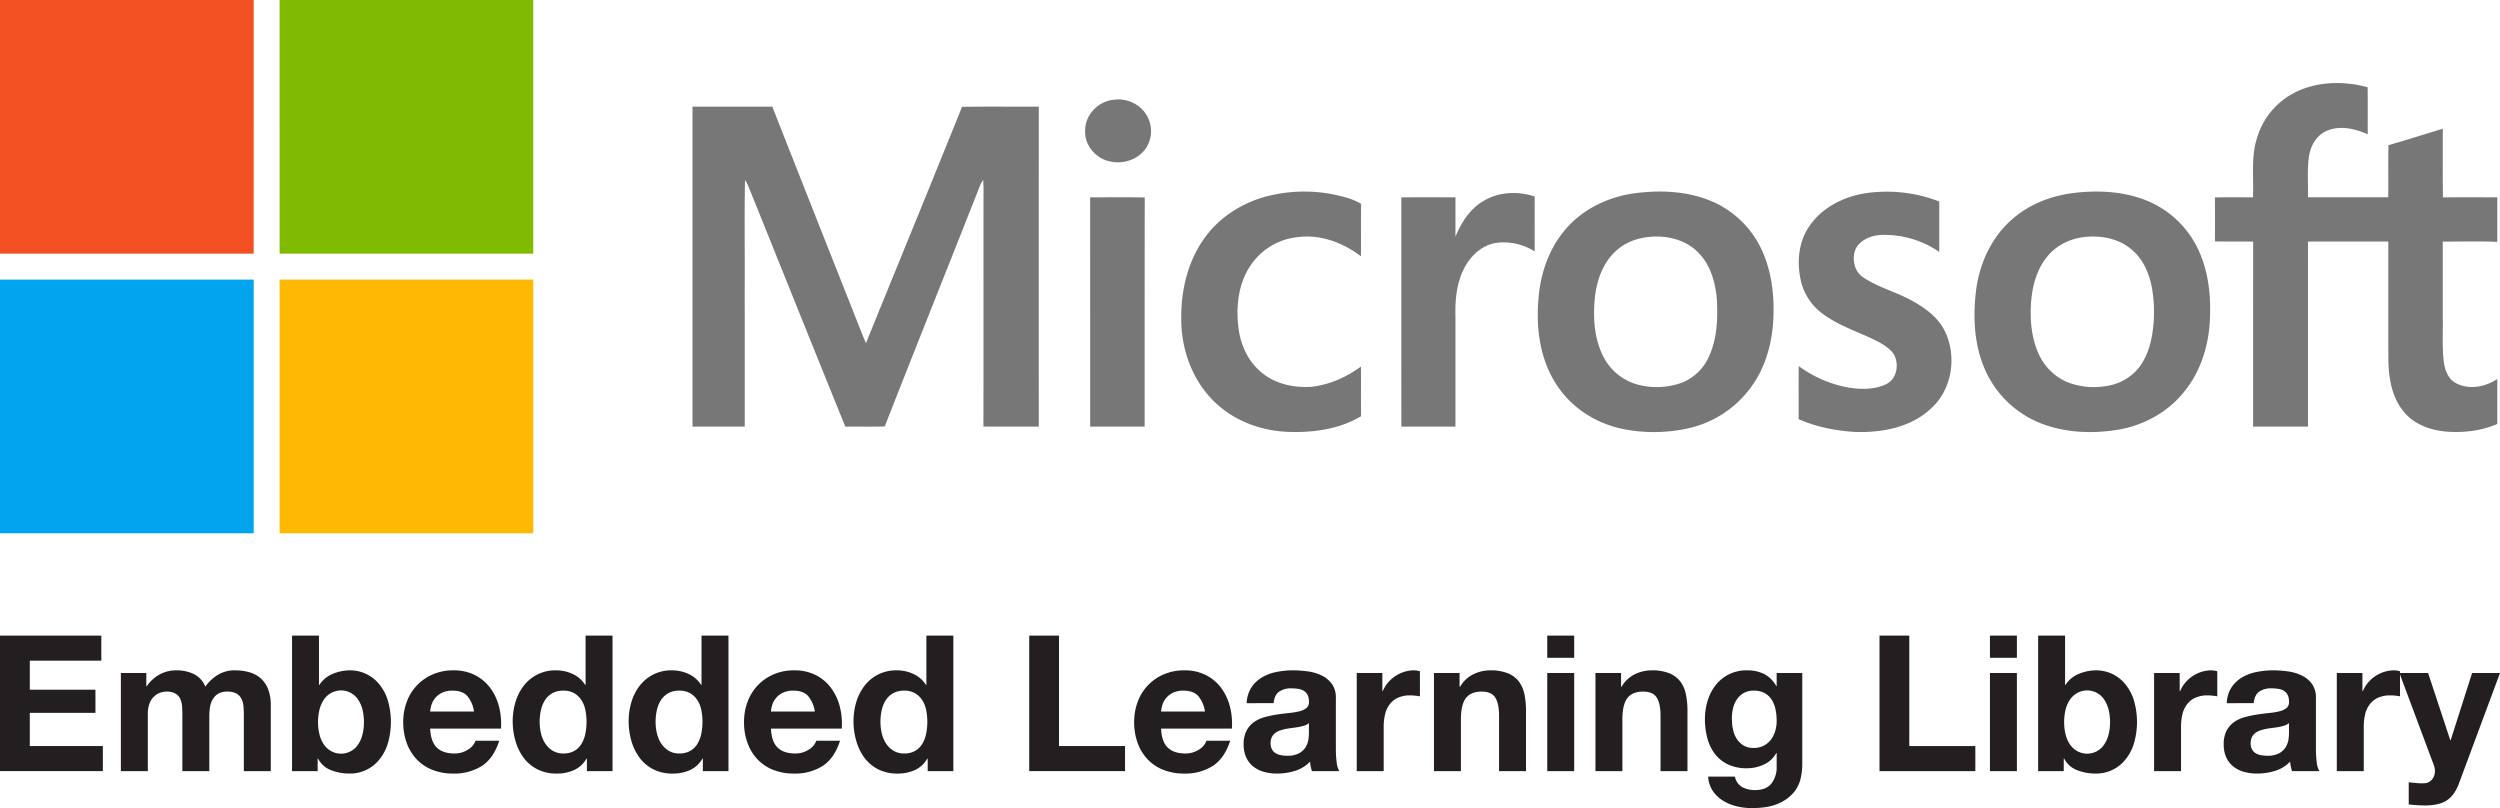
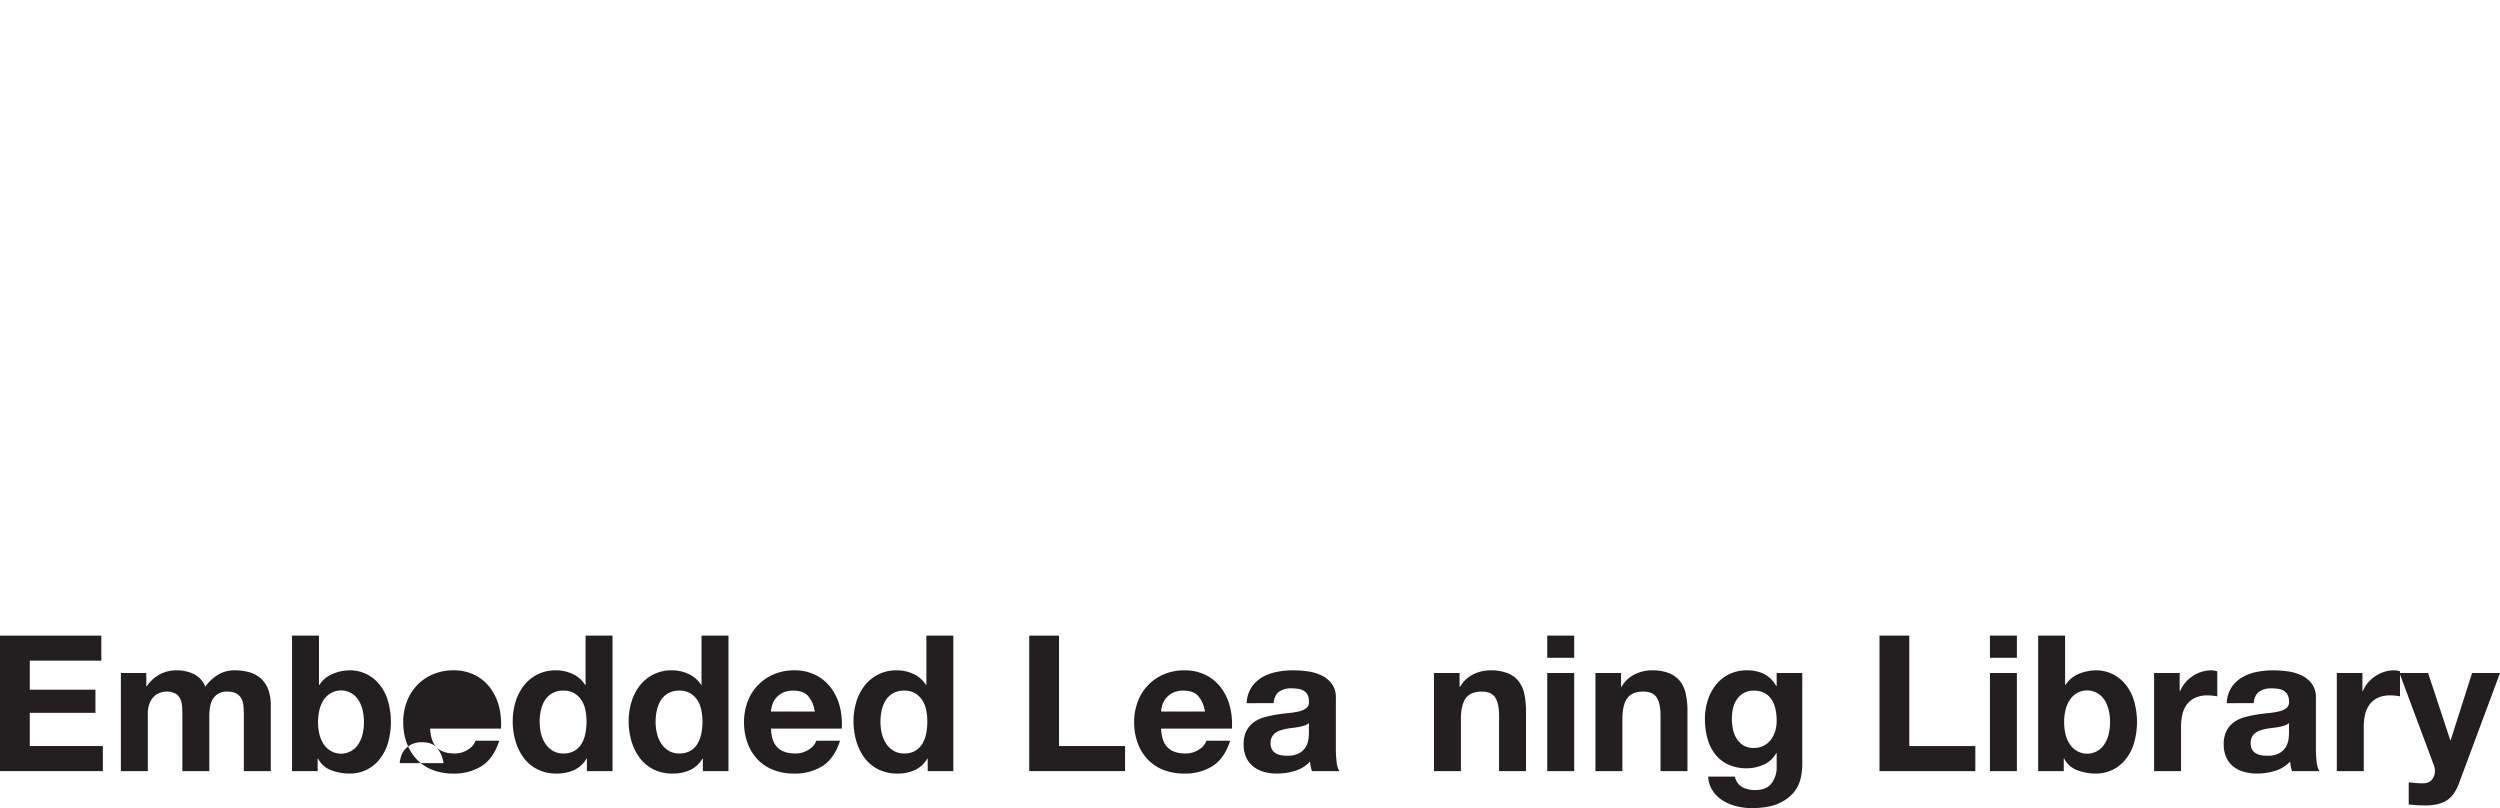
<svg xmlns="http://www.w3.org/2000/svg" id="Layer_1" data-name="Layer 1" viewBox="18.408 11.322 1410.321 455.876">
  <defs>
    <style>.cls-1{fill:none;}.cls-2{fill:#231f20;}.cls-3{clip-path:url(#clip-path);}.cls-4{fill:#f25022;}.cls-5{fill:#80ba01;}.cls-6{fill:#777;}.cls-7{fill:#02a4ef;}.cls-8{fill:#ffb902;}</style>
    <clipPath id="clip-path">
-       <rect class="cls-1" x="18.408" y="11.322" width="1408.774" height="300.836" />
-     </clipPath>
+       </clipPath>
  </defs>
  <path class="cls-2" d="M75.571,369.892v14.13H35.214V400.4H72.252V413.46H35.214v18.733h41.213V446.323H18.408V369.892Z" />
  <path class="cls-2" d="M100.94,390.98v7.494h.214a21.646,21.646,0,0,1,7.226-6.637,19.588,19.588,0,0,1,9.688-2.355,22.295,22.295,0,0,1,9.581,2.034,13.459,13.459,0,0,1,6.583,7.172,23.579,23.579,0,0,1,6.69-6.423A17.791,17.791,0,0,1,150.931,389.481a29.572,29.572,0,0,1,8.136,1.07,16.411,16.411,0,0,1,6.423,3.425,15.725,15.725,0,0,1,4.175,6.155,24.972,24.972,0,0,1,1.499,9.153V446.323H155.963V414.958q0-2.782-.214-5.245a11.162,11.162,0,0,0-1.177-4.282,7.147,7.147,0,0,0-2.837-2.89,10.277,10.277,0,0,0-5.085-1.07,9.737,9.737,0,0,0-5.192,1.231,8.922,8.922,0,0,0-3.104,3.211,12.857,12.857,0,0,0-1.499,4.496,34.276,34.276,0,0,0-.375,5.084V446.323H121.28V415.28q0-2.461-.107-4.871a13.682,13.682,0,0,0-.909-4.443,6.849,6.849,0,0,0-2.677-3.265,10.11,10.11,0,0,0-5.513-1.231,11.396,11.396,0,0,0-2.837.482,9.429,9.429,0,0,0-3.425,1.82,10.636,10.636,0,0,0-2.837,3.854,15.635,15.635,0,0,0-1.177,6.584V446.323H86.597V390.98Z" />
  <path class="cls-2" d="M198.352,369.892v27.832h.214a16.228,16.228,0,0,1,7.547-6.263,25.564,25.564,0,0,1,9.902-1.98,21.105,21.105,0,0,1,15.575,6.958,26.849,26.849,0,0,1,5.299,9.045,43.287,43.287,0,0,1,0,26.226,26.837,26.837,0,0,1-5.299,9.045,21.101,21.101,0,0,1-15.575,6.958,29.195,29.195,0,0,1-10.918-1.927,13.853,13.853,0,0,1-7.279-6.53h-.214V446.323H183.151V369.892ZM222.973,411.961a17.643,17.643,0,0,0-2.355-5.674,11.549,11.549,0,0,0-15.629-3.907,12.155,12.155,0,0,0-4.067,3.907,17.603,17.603,0,0,0-2.355,5.674,29.57,29.57,0,0,0-.749,6.744,29.079,29.079,0,0,0,.749,6.637,17.587,17.587,0,0,0,2.355,5.674,12.143,12.143,0,0,0,4.067,3.907,11.549,11.549,0,0,0,15.629-3.907,17.627,17.627,0,0,0,2.355-5.674,29.18,29.18,0,0,0,.749-6.637A29.672,29.672,0,0,0,222.973,411.961Z" />
-   <path class="cls-2" d="M264.827,433.049q3.425,3.32,9.849,3.319a13.549,13.549,0,0,0,7.921-2.301,9.554,9.554,0,0,0,4.067-4.871h13.381q-3.211,9.955-9.848,14.237a28.991,28.991,0,0,1-16.057,4.282,31.605,31.605,0,0,1-11.775-2.087,24.472,24.472,0,0,1-8.885-5.941,26.712,26.712,0,0,1-5.62-9.206,33.666,33.666,0,0,1-1.98-11.775,32.265,32.265,0,0,1,2.034-11.561,26.756,26.756,0,0,1,14.719-15.415A28.656,28.656,0,0,1,274.141,389.481a26.318,26.318,0,0,1,12.31,2.73,24.592,24.592,0,0,1,8.617,7.333,30.166,30.166,0,0,1,4.871,10.491,39.122,39.122,0,0,1,1.07,12.31H261.081Q261.402,429.73,264.827,433.049Zm17.181-29.117q-2.73-2.996-8.296-2.997a13.243,13.243,0,0,0-6.048,1.231,11.53,11.53,0,0,0-3.853,3.051,11.171,11.171,0,0,0-2.034,3.854,17.343,17.343,0,0,0-.696,3.64h24.728a17.576,17.576,0,0,0-3.8-8.778Z" />
+   <path class="cls-2" d="M264.827,433.049q3.425,3.32,9.849,3.319a13.549,13.549,0,0,0,7.921-2.301,9.554,9.554,0,0,0,4.067-4.871h13.381q-3.211,9.955-9.848,14.237a28.991,28.991,0,0,1-16.057,4.282,31.605,31.605,0,0,1-11.775-2.087,24.472,24.472,0,0,1-8.885-5.941,26.712,26.712,0,0,1-5.62-9.206,33.666,33.666,0,0,1-1.98-11.775,32.265,32.265,0,0,1,2.034-11.561,26.756,26.756,0,0,1,14.719-15.415A28.656,28.656,0,0,1,274.141,389.481a26.318,26.318,0,0,1,12.31,2.73,24.592,24.592,0,0,1,8.617,7.333,30.166,30.166,0,0,1,4.871,10.491,39.122,39.122,0,0,1,1.07,12.31H261.081Q261.402,429.73,264.827,433.049Zq-2.73-2.996-8.296-2.997a13.243,13.243,0,0,0-6.048,1.231,11.53,11.53,0,0,0-3.853,3.051,11.171,11.171,0,0,0-2.034,3.854,17.343,17.343,0,0,0-.696,3.64h24.728a17.576,17.576,0,0,0-3.8-8.778Z" />
  <path class="cls-2" d="M349.286,439.258a15.682,15.682,0,0,1-7.011,6.476,23.323,23.323,0,0,1-9.795,1.98,23.663,23.663,0,0,1-10.919-2.408,21.911,21.911,0,0,1-7.761-6.53,29.596,29.596,0,0,1-4.603-9.474,39.75,39.75,0,0,1-1.552-11.133,37.354,37.354,0,0,1,1.552-10.758,27.952,27.952,0,0,1,4.603-9.152,22.347,22.347,0,0,1,18.359-8.778,21.762,21.762,0,0,1,9.366,2.088,16.33,16.33,0,0,1,7.011,6.155h.214V369.892h15.201V446.323H349.5v-7.065Zm-.643-27.351a16.118,16.118,0,0,0-2.194-5.566,12.38,12.38,0,0,0-4.014-3.907,11.774,11.774,0,0,0-6.209-1.499,12.348,12.348,0,0,0-6.316,1.499,11.847,11.847,0,0,0-4.121,3.961,17.51,17.51,0,0,0-2.248,5.62,30.461,30.461,0,0,0-.696,6.583,28.158,28.158,0,0,0,.749,6.423,17.476,17.476,0,0,0,2.409,5.727,13.329,13.329,0,0,0,4.174,4.068,11.29,11.29,0,0,0,6.048,1.552,12.042,12.042,0,0,0,6.262-1.499,11.391,11.391,0,0,0,4.014-4.014,17.98,17.98,0,0,0,2.141-5.727,33.739,33.739,0,0,0,.643-6.637A32.957,32.957,0,0,0,348.644,411.907Z" />
  <path class="cls-2" d="M414.691,439.258a15.682,15.682,0,0,1-7.011,6.476,23.324,23.324,0,0,1-9.795,1.98,23.663,23.663,0,0,1-10.919-2.408,21.911,21.911,0,0,1-7.761-6.53,29.596,29.596,0,0,1-4.603-9.474,39.748,39.748,0,0,1-1.552-11.133,37.354,37.354,0,0,1,1.552-10.758,27.953,27.953,0,0,1,4.603-9.152,22.347,22.347,0,0,1,18.359-8.778,21.762,21.762,0,0,1,9.366,2.088,16.33,16.33,0,0,1,7.011,6.155h.214V369.892h15.201V446.323H414.905v-7.065Zm-.643-27.351a16.118,16.118,0,0,0-2.194-5.566,12.38,12.38,0,0,0-4.014-3.907,11.774,11.774,0,0,0-6.209-1.499,12.348,12.348,0,0,0-6.316,1.499,11.847,11.847,0,0,0-4.121,3.961,17.51,17.51,0,0,0-2.248,5.62,30.461,30.461,0,0,0-.696,6.583,28.159,28.159,0,0,0,.749,6.423,17.476,17.476,0,0,0,2.409,5.727,13.329,13.329,0,0,0,4.174,4.068,11.29,11.29,0,0,0,6.048,1.552,12.042,12.042,0,0,0,6.262-1.499,11.391,11.391,0,0,0,4.014-4.014,17.98,17.98,0,0,0,2.141-5.727,33.74,33.74,0,0,0,.643-6.637,32.958,32.958,0,0,0-.643-6.584Z" />
  <path class="cls-2" d="M457.081,433.049q3.425,3.32,9.849,3.319a13.548,13.548,0,0,0,7.921-2.301,9.554,9.554,0,0,0,4.067-4.871h13.381q-3.211,9.955-9.847,14.237a28.995,28.995,0,0,1-16.057,4.282,31.605,31.605,0,0,1-11.775-2.087,24.473,24.473,0,0,1-8.885-5.941,26.712,26.712,0,0,1-5.62-9.206,33.666,33.666,0,0,1-1.98-11.775,32.265,32.265,0,0,1,2.034-11.561A26.756,26.756,0,0,1,454.886,391.729,28.656,28.656,0,0,1,466.394,389.481a26.318,26.318,0,0,1,12.31,2.73,24.556,24.556,0,0,1,8.616,7.333,30.156,30.156,0,0,1,4.871,10.491A39.086,39.086,0,0,1,493.263,422.345H453.334Q453.655,429.73,457.081,433.049Zm17.181-29.117q-2.73-2.996-8.296-2.997a13.243,13.243,0,0,0-6.048,1.231,11.53,11.53,0,0,0-3.853,3.051,11.171,11.171,0,0,0-2.034,3.854,17.342,17.342,0,0,0-.696,3.64h24.728a17.576,17.576,0,0,0-3.8-8.778Z" />
  <path class="cls-2" d="M541.539,439.258a15.677,15.677,0,0,1-7.011,6.476,23.324,23.324,0,0,1-9.795,1.98,23.663,23.663,0,0,1-10.919-2.408,21.903,21.903,0,0,1-7.76-6.53,29.572,29.572,0,0,1-4.604-9.474,39.77,39.77,0,0,1-1.551-11.133,37.374,37.374,0,0,1,1.551-10.758,27.931,27.931,0,0,1,4.604-9.152,22.343,22.343,0,0,1,18.358-8.778,21.76,21.76,0,0,1,9.366,2.088,16.322,16.322,0,0,1,7.011,6.155h.215V369.892h15.201V446.323H541.754v-7.065Zm-.642-27.351a16.131,16.131,0,0,0-2.195-5.566,12.368,12.368,0,0,0-4.014-3.907,11.769,11.769,0,0,0-6.208-1.499,12.347,12.347,0,0,0-6.316,1.499,11.865,11.865,0,0,0-4.122,3.961,17.509,17.509,0,0,0-2.247,5.62,30.425,30.425,0,0,0-.696,6.583,28.158,28.158,0,0,0,.748,6.423,17.489,17.489,0,0,0,2.409,5.727,13.316,13.316,0,0,0,4.174,4.068,11.292,11.292,0,0,0,6.049,1.552,12.042,12.042,0,0,0,6.261-1.499,11.386,11.386,0,0,0,4.014-4.014,17.994,17.994,0,0,0,2.141-5.727,33.739,33.739,0,0,0,.642-6.637A32.955,32.955,0,0,0,540.897,411.907Z" />
  <path class="cls-2" d="M615.829,369.892v62.301h37.252V446.323h-54.058V369.892Z" />
  <path class="cls-2" d="M677.165,433.049q3.424,3.32,9.849,3.319a13.549,13.549,0,0,0,7.921-2.301,9.556,9.556,0,0,0,4.068-4.871H712.384q-3.211,9.955-9.849,14.237a28.992,28.992,0,0,1-16.057,4.282,31.604,31.604,0,0,1-11.775-2.087,24.48,24.48,0,0,1-8.886-5.941,26.729,26.729,0,0,1-5.619-9.206,33.68,33.68,0,0,1-1.981-11.775,32.266,32.266,0,0,1,2.035-11.561,26.756,26.756,0,0,1,14.718-15.415A28.655,28.655,0,0,1,686.478,389.481a26.318,26.318,0,0,1,12.31,2.73,24.571,24.571,0,0,1,8.617,7.333,30.155,30.155,0,0,1,4.871,10.491A39.123,39.123,0,0,1,713.347,422.345H673.418Q673.74,429.73,677.165,433.049Zm17.182-29.117q-2.73-2.996-8.297-2.997a13.244,13.244,0,0,0-6.048,1.231,11.536,11.536,0,0,0-3.853,3.051,11.183,11.183,0,0,0-2.035,3.854,17.381,17.381,0,0,0-.696,3.64h24.728A17.571,17.571,0,0,0,694.347,403.932Z" />
  <path class="cls-2" d="M721.696,408a17.651,17.651,0,0,1,2.675-8.885,18.222,18.222,0,0,1,5.995-5.674,26.138,26.138,0,0,1,8.189-3.051,46.625,46.625,0,0,1,9.153-.91,62.226,62.226,0,0,1,8.457.589,25.932,25.932,0,0,1,7.814,2.301,15.41,15.41,0,0,1,5.781,4.764,13.311,13.311,0,0,1,2.248,8.082v28.796a57.622,57.622,0,0,0,.428,7.172,12.931,12.931,0,0,0,1.498,5.138H758.519a21.278,21.278,0,0,1-.696-2.622,22.525,22.525,0,0,1-.375-2.73,19.805,19.805,0,0,1-8.563,5.245,34.412,34.412,0,0,1-10.063,1.498,27.185,27.185,0,0,1-7.386-.963,16.904,16.904,0,0,1-5.995-2.998,13.929,13.929,0,0,1-4.013-5.138,17.359,17.359,0,0,1-1.445-7.387,16.124,16.124,0,0,1,1.659-7.761,13.864,13.864,0,0,1,4.282-4.871,19.219,19.219,0,0,1,5.995-2.73,64.543,64.543,0,0,1,6.797-1.445q3.424-.534,6.744-.856a40.561,40.561,0,0,0,5.888-.964,10.271,10.271,0,0,0,4.068-1.873,4.117,4.117,0,0,0,1.391-3.586,8.077,8.077,0,0,0-.803-3.908,5.915,5.915,0,0,0-2.141-2.248,8.446,8.446,0,0,0-3.105-1.07,25.478,25.478,0,0,0-3.8-.268,11.544,11.544,0,0,0-7.066,1.927q-2.569,1.927-2.996,6.423Zm35.111,11.24a6.8,6.8,0,0,1-2.409,1.338,24.565,24.565,0,0,1-3.104.803q-1.661.321-3.479.535-1.822.216-3.64.535a27.472,27.472,0,0,0-3.372.856,9.996,9.996,0,0,0-2.89,1.445,6.879,6.879,0,0,0-1.981,2.302,7.4,7.4,0,0,0-.748,3.532,7.142,7.142,0,0,0,.748,3.425,5.733,5.733,0,0,0,2.035,2.195,8.573,8.573,0,0,0,2.998,1.124,19.087,19.087,0,0,0,3.532.321,13.43,13.43,0,0,0,6.958-1.499,10.021,10.021,0,0,0,3.638-3.586,11.469,11.469,0,0,0,1.445-4.229,29.201,29.201,0,0,0,.268-3.425Z" />
-   <path class="cls-2" d="M798.234,390.98v10.276h.214a18.686,18.686,0,0,1,2.89-4.763,18.964,18.964,0,0,1,4.175-3.747,20.436,20.436,0,0,1,5.031-2.408,18.163,18.163,0,0,1,5.567-.857,11.881,11.881,0,0,1,3.317.535v14.13q-1.07-.213-2.568-.375a27.267,27.267,0,0,0-2.89-.161,16.212,16.212,0,0,0-7.066,1.391,12.242,12.242,0,0,0-4.656,3.8,15.224,15.224,0,0,0-2.516,5.62,30.574,30.574,0,0,0-.749,6.958V446.323H783.782V390.98Z" />
  <path class="cls-2" d="M841.8,390.98v7.707h.321a17.444,17.444,0,0,1,7.493-7.011,21.684,21.684,0,0,1,9.42-2.195,25.835,25.835,0,0,1,10.01,1.659,14.858,14.858,0,0,1,6.155,4.603,17.833,17.833,0,0,1,3.158,7.172,44.719,44.719,0,0,1,.909,9.366v34.041H864.066V415.065q-0-6.849-2.142-10.223-2.143-3.371-7.6-3.372-6.209,0-8.992,3.693-2.785,3.693-2.783,12.149v29.01H827.349V390.98Z" />
  <path class="cls-2" d="M891.254,382.416v-12.524h15.201v12.524Zm15.201,8.564V446.323H891.254V390.98Z" />
  <path class="cls-2" d="M932.894,390.98v7.707h.321a17.444,17.444,0,0,1,7.493-7.011,21.684,21.684,0,0,1,9.42-2.195,25.834,25.834,0,0,1,10.01,1.659,14.858,14.858,0,0,1,6.155,4.603,17.833,17.833,0,0,1,3.158,7.172,44.719,44.719,0,0,1,.909,9.366V446.323H955.16V415.065q0-6.849-2.142-10.223-2.143-3.371-7.6-3.372-6.21,0-8.992,3.693-2.785,3.693-2.783,12.149v29.01H918.443V390.98Z" />
  <path class="cls-2" d="M1034.213,450.391a18.746,18.746,0,0,1-3.907,7.974,23.29,23.29,0,0,1-8.671,6.263q-5.674,2.569-15.201,2.569a35.405,35.405,0,0,1-8.296-1.017,26.384,26.384,0,0,1-7.708-3.158,18.95,18.95,0,0,1-5.781-5.513,15.974,15.974,0,0,1-2.622-8.082h15.093a8.672,8.672,0,0,0,4.174,5.941,14.989,14.989,0,0,0,7.173,1.659q6.423,0,9.366-3.854a15.123,15.123,0,0,0,2.837-9.741v-7.279h-.215a15.047,15.047,0,0,1-7.011,6.476,22.711,22.711,0,0,1-9.581,2.088,24.166,24.166,0,0,1-10.704-2.195,20.297,20.297,0,0,1-7.387-5.995,24.999,24.999,0,0,1-4.228-8.885,42.076,42.076,0,0,1-1.338-10.758,34.507,34.507,0,0,1,1.551-10.33,26.992,26.992,0,0,1,4.55-8.778,21.981,21.981,0,0,1,7.439-6.048,22.338,22.338,0,0,1,10.223-2.248,21.411,21.411,0,0,1,9.581,2.034,16.544,16.544,0,0,1,6.903,6.851h.215v-7.386h14.451v51.811A37.096,37.096,0,0,1,1034.213,450.391Zm-20.82-18.413a11.859,11.859,0,0,0,4.068-3.425,15.151,15.151,0,0,0,2.408-4.871,20.168,20.168,0,0,0,.803-5.727,31.454,31.454,0,0,0-.642-6.476,16.218,16.218,0,0,0-2.141-5.406,11.118,11.118,0,0,0-3.961-3.747,12.511,12.511,0,0,0-6.209-1.391,11.145,11.145,0,0,0-5.513,1.285,11.574,11.574,0,0,0-3.853,3.479,14.641,14.641,0,0,0-2.248,5.031,24.784,24.784,0,0,0-.696,5.941,30.203,30.203,0,0,0,.588,5.941,16.029,16.029,0,0,0,2.033,5.299,11.872,11.872,0,0,0,3.801,3.853,10.751,10.751,0,0,0,5.888,1.499A12.084,12.084,0,0,0,1013.393,431.979Z" />
  <path class="cls-2" d="M1095.496,369.892v62.301h37.252V446.323h-54.058V369.892Z" />
  <path class="cls-2" d="M1140.99,382.416v-12.524h15.201v12.524Zm15.201,8.564V446.323h-15.201V390.98Z" />
  <path class="cls-2" d="M1183.379,369.892v27.832h.214a16.231,16.231,0,0,1,7.548-6.263,25.561,25.561,0,0,1,9.901-1.98,21.107,21.107,0,0,1,15.575,6.958,26.818,26.818,0,0,1,5.298,9.045,43.275,43.275,0,0,1,0,26.226,26.807,26.807,0,0,1-5.298,9.045,21.103,21.103,0,0,1-15.575,6.958,29.196,29.196,0,0,1-10.919-1.927,13.856,13.856,0,0,1-7.279-6.53h-.214V446.323h-14.451V369.892Zm24.621,42.069a17.645,17.645,0,0,0-2.356-5.674,11.546,11.546,0,0,0-15.628-3.907,12.145,12.145,0,0,0-4.068,3.907,17.617,17.617,0,0,0-2.356,5.674,29.571,29.571,0,0,0-.749,6.744,29.08,29.08,0,0,0,.749,6.637,17.601,17.601,0,0,0,2.356,5.674,12.134,12.134,0,0,0,4.068,3.907,11.546,11.546,0,0,0,15.628-3.907,17.627,17.627,0,0,0,2.356-5.674,29.145,29.145,0,0,0,.749-6.637A29.637,29.637,0,0,0,1208,411.961Z" />
  <path class="cls-2" d="M1248.035,390.98v10.276h.214a18.686,18.686,0,0,1,2.89-4.763,18.965,18.965,0,0,1,4.176-3.747,20.437,20.437,0,0,1,5.031-2.408,18.162,18.162,0,0,1,5.567-.857,11.881,11.881,0,0,1,3.317.535v14.13q-1.07-.213-2.568-.375a27.265,27.265,0,0,0-2.89-.161,16.212,16.212,0,0,0-7.066,1.391,12.242,12.242,0,0,0-4.656,3.8,15.226,15.226,0,0,0-2.515,5.62,30.579,30.579,0,0,0-.749,6.958V446.323h-15.201V390.98Z" />
  <path class="cls-2" d="M1274.582,408a17.651,17.651,0,0,1,2.675-8.885,18.221,18.221,0,0,1,5.995-5.674,26.138,26.138,0,0,1,8.189-3.051,46.624,46.624,0,0,1,9.153-.91,62.227,62.227,0,0,1,8.457.589,25.932,25.932,0,0,1,7.814,2.301,15.409,15.409,0,0,1,5.78,4.764,13.311,13.311,0,0,1,2.248,8.082v28.796a57.613,57.613,0,0,0,.428,7.172,12.93,12.93,0,0,0,1.498,5.138H1311.406a21.267,21.267,0,0,1-.696-2.622,22.507,22.507,0,0,1-.375-2.73,19.805,19.805,0,0,1-8.563,5.245,34.411,34.411,0,0,1-10.063,1.498,27.185,27.185,0,0,1-7.386-.963,16.904,16.904,0,0,1-5.995-2.998,13.929,13.929,0,0,1-4.013-5.138,17.359,17.359,0,0,1-1.445-7.387,16.124,16.124,0,0,1,1.659-7.761,13.864,13.864,0,0,1,4.282-4.871,19.22,19.22,0,0,1,5.995-2.73,64.541,64.541,0,0,1,6.797-1.445q3.424-.534,6.743-.856a40.564,40.564,0,0,0,5.888-.964,10.271,10.271,0,0,0,4.068-1.873,4.116,4.116,0,0,0,1.391-3.586,8.076,8.076,0,0,0-.803-3.908,5.915,5.915,0,0,0-2.141-2.248,8.445,8.445,0,0,0-3.105-1.07,25.478,25.478,0,0,0-3.8-.268,11.544,11.544,0,0,0-7.066,1.927q-2.569,1.927-2.996,6.423Zm35.111,11.24a6.8,6.8,0,0,1-2.409,1.338,24.569,24.569,0,0,1-3.104.803q-1.661.321-3.479.535-1.822.216-3.64.535a27.471,27.471,0,0,0-3.372.856,9.997,9.997,0,0,0-2.89,1.445,6.879,6.879,0,0,0-1.981,2.302,7.4,7.4,0,0,0-.748,3.532,7.142,7.142,0,0,0,.748,3.425,5.733,5.733,0,0,0,2.035,2.195,8.572,8.572,0,0,0,2.998,1.124,19.087,19.087,0,0,0,3.532.321,13.43,13.43,0,0,0,6.958-1.499,10.02,10.02,0,0,0,3.638-3.586,11.471,11.471,0,0,0,1.445-4.229,29.203,29.203,0,0,0,.268-3.425Z" />
  <path class="cls-2" d="M1351.119,390.98v10.276h.214a18.686,18.686,0,0,1,2.89-4.763,18.964,18.964,0,0,1,4.176-3.747,20.437,20.437,0,0,1,5.031-2.408,18.162,18.162,0,0,1,5.567-.857,11.881,11.881,0,0,1,3.317.535v14.13q-1.07-.213-2.568-.375a27.265,27.265,0,0,0-2.89-.161,16.212,16.212,0,0,0-7.066,1.391,12.242,12.242,0,0,0-4.656,3.8,15.226,15.226,0,0,0-2.515,5.62,30.57,30.57,0,0,0-.749,6.958V446.323H1336.668V390.98Z" />
  <path class="cls-2" d="M1398.755,462.808q-4.389,2.89-12.203,2.89-2.356,0-4.656-.161-2.304-.161-4.656-.375V452.639q2.141.213,4.389.428a31.779,31.779,0,0,0,4.495.107,5.91,5.91,0,0,0,4.443-2.355,7.593,7.593,0,0,0,1.445-4.496,9.134,9.134,0,0,0-.642-3.425l-19.376-51.918h16.165l12.524,37.894h.215l12.096-37.894h15.736l-23.122,62.194Q1403.142,459.918,1398.755,462.808Z" />
  <g class="cls-3">
    <g class="cls-3">
      <path class="cls-4" d="M18.408,11.322H161.52q-.013,71.556-.009,143.112H18.408Z" />
      <path class="cls-5" d="M176.132,11.322H319.244q0,71.556-.009,143.112-71.543-.013-143.095,0-.026-71.556-.009-143.112" />
      <path class="cls-6" d="M1308.953,65.85c13.194-8.587,30.238-9.386,45.107-5.295.13,8.836.018,17.681.061,26.525-7.065-3.111-15.377-5.14-22.812-2.089-5.897,2.338-9.404,8.389-10.323,14.44-1.109,7.676-.387,15.454-.576,23.173,15.093.034,30.187.009,45.28.017.112-9.799-.12-19.606.129-29.405,10.263-2.922,20.414-6.197,30.625-9.274.086,12.91-.121,25.829.112,38.748,10.203-.146,20.414-.034,30.625-.069v25.133c-10.246-.421-20.5-.112-30.745-.146.043,14.449.009,28.897.017,43.355.162,8.002-.43,16.047.507,24.024.567,4.702,2.278,9.911,6.687,12.343,7.383,4.134,16.752,2.329,23.534-2.209v25.382c-8.845,3.842-18.729,5.011-28.296,4.332-9.077-.67-18.48-3.971-24.403-11.191-6.841-8.157-8.604-19.202-8.741-29.534-.077-22.176.009-44.352-.034-66.536q-22.653-.013-45.297.009-.026,52.204-.009,104.407h-30.951q0-52.191.017-104.373c-7.178-.138-14.363.034-21.54-.112.026-8.26.06-16.529-.017-24.798,7.143-.163,14.294-.095,21.454-.043.523-10.985-1.152-22.288,2.131-32.989a42.219,42.219,0,0,1,17.458-23.826" />
      <path class="cls-6" d="M646.27,67.655a18.929,18.929,0,0,1,17.13,6.068,17.645,17.645,0,0,1,2.149,20.104c-3.97,7.048-12.859,10.323-20.603,8.63-8.037-1.444-14.732-8.913-14.371-17.242-.232-8.767,7.1-16.58,15.695-17.56" />
-       <path class="cls-6" d="M409.065,71.489h45.014q21.016,53.364,42.151,106.694c3.584,8.896,6.936,17.895,10.693,26.723,18.024-44.455,36.307-88.798,54.194-133.313,14.432-.232,28.872-.052,43.312-.086q-.052,90.238-.009,180.476c-10.418-.026-20.826.086-31.235-.06.112-44.395-.009-88.79.052-133.193.017-1.994-.052-3.988-.189-5.982a23.871,23.871,0,0,0-1.625,2.888c-17.887,45.443-36.118,90.758-53.901,136.244-7.409.266-14.827.017-22.245.138-18.454-45.443-36.676-90.99-55.036-136.468-.481-.945-.997-1.865-1.556-2.751-.378,19.451-.06,38.92-.163,58.371q.013,40.407.009,80.813c-9.824.026-19.649,0-29.465.009q-.013-90.251,0-180.502" />
      <path class="cls-6" d="M731.45,122.502a84.727,84.727,0,0,1,45.975.138,37.105,37.105,0,0,1,8.828,3.679c-.172,9.859,0,19.726-.095,29.594-9.978-7.624-22.639-12.455-35.326-10.856A36.344,36.344,0,0,0,725.124,159.333c-7.744,10.091-9.532,23.491-8.2,35.834.997,9.661,4.994,19.314,12.505,25.716,7.805,6.937,18.747,9.396,28.958,8.622,10.091-1.16,19.615-5.433,27.771-11.397.087,9.343-.042,18.686.069,28.029-12.651,7.53-27.823,9.472-42.305,8.759-14.818-.782-29.594-6.395-40.321-16.812-11.655-11.234-17.981-27.256-18.729-43.303-.756-16.684,2.639-34.089,12.24-48.022,8.045-11.887,20.629-20.302,34.338-24.256" />
      <path class="cls-6" d="M1069.547,120.534a81.874,81.874,0,0,1,42.839,4.461c.017,9.489,0,18.97.009,28.451a54.541,54.541,0,0,0-32.508-9.601c-5.785.223-12.145,2.673-14.784,8.174-2.096,5.441-.645,12.575,4.487,15.833,8.776,5.871,19.245,8.363,28.339,13.624,7.16,4.023,14.105,9.283,17.732,16.864,6.816,14.199,3.928,32.963-8.054,43.553-11.44,10.693-27.918,13.649-43.071,13.082-10.761-.696-21.574-2.819-31.467-7.22.042-9.979-.061-19.95.051-29.92a67.688,67.688,0,0,0,28.081,12.119c7.074,1.152,14.767,1.203,21.36-1.96,6.308-3.137,7.443-12.102,3.695-17.586-3.507-4.229-8.655-6.558-13.512-8.845-9.12-4.1-18.703-7.529-26.713-13.675a32.019,32.019,0,0,1-11.562-17.56c-2.475-10.289-1.702-21.884,4.28-30.874,6.833-10.478,18.703-16.761,30.797-18.918" />
      <path class="cls-6" d="M855.463,124.608c8.544-5.131,19.4-5.561,28.726-2.424-.044,10.323,0,20.646-.026,30.969a32.898,32.898,0,0,0-20.921-4.917c-8.785.997-15.747,7.744-19.358,15.48-3.919,8.191-4.659,17.458-4.409,26.413q0,30.93,0,61.861h-30.513q-.039-64.644-.026-129.299c10.186-.129,20.371-.077,30.556-.026-.043,7.401,0,14.801-.025,22.21,3.308-8.054,8.234-15.876,15.995-20.268" />
      <path class="cls-6" d="M633.386,122.665c10.263-.043,20.534-.146,30.797.052-.12,43.088-.009,86.185-.052,129.274H633.403q-.039-64.658-.017-129.325" />
      <path class="cls-7" d="M18.408,169.037q71.556.026,143.112.017.013,71.556,0,143.104H18.408Z" />
      <path class="cls-8" d="M176.14,169.054q71.543-.026,143.104-.009V312.158H176.132q.013-71.556.009-143.104" />
      <path class="cls-6" d="M985.459,125.502c-13.787-6.275-29.455-7.117-44.309-5.226-15.601,1.968-30.788,9.309-40.69,21.746-9.042,11.105-13.443,25.373-14.285,39.53-1.246,16.684,1.539,34.39,11.337,48.314,8.347,12.016,21.524,20.276,35.757,23.319a88.893,88.893,0,0,0,36.239.034,59.905,59.905,0,0,0,35.532-21.927c8.423-10.701,12.652-24.196,13.606-37.665.971-13.795-.421-28.081-6.154-40.802a54.735,54.735,0,0,0-27.032-27.325m-2.862,86.701a28.273,28.273,0,0,1-15.204,14.939,41.737,41.737,0,0,1-25.228,1.109,30.887,30.887,0,0,1-19.399-16.005c-4.986-9.953-5.733-21.463-4.703-32.379.937-9.928,4.392-20.139,11.956-26.989,5.484-5.123,12.962-7.624,20.363-8.037,9.299-.61,19.201,2.02,25.889,8.784,7.15,7.031,9.918,17.234,10.683,26.964.55,10.65.112,21.747-4.358,31.614" />
      <path class="cls-6" d="M1233.787,126.473c-14.097-7.117-30.497-8.157-45.942-6.24-12.455,1.599-24.694,6.326-34.201,14.672-11.604,9.996-18.411,24.694-20.414,39.728-1.908,15.033-1.263,30.866,4.865,44.936a57.361,57.361,0,0,0,31.442,30.505c13.778,5.424,29.094,6.034,43.595,3.687,14.827-2.45,28.872-10.246,38.052-22.245,9.807-12.394,14.028-28.433,14.002-44.06.215-10.461-1.092-21.067-4.814-30.892a55.226,55.226,0,0,0-26.584-30.092m-1.332,73.946c-1.186,6.808-3.541,13.598-8.003,18.987a28.962,28.962,0,0,1-18.085,9.73,40.909,40.909,0,0,1-22.141-2.407,31.369,31.369,0,0,1-16.323-17.079c-3.669-8.87-4.4-18.695-3.669-28.184.705-9.188,3.308-18.617,9.378-25.76,5.534-6.67,14.028-10.357,22.588-10.839,8.741-.61,18.077,1.41,24.798,7.315,6.197,5.14,9.627,12.841,11.2,20.594a78.618,78.618,0,0,1,.258,27.643" />
    </g>
  </g>
</svg>